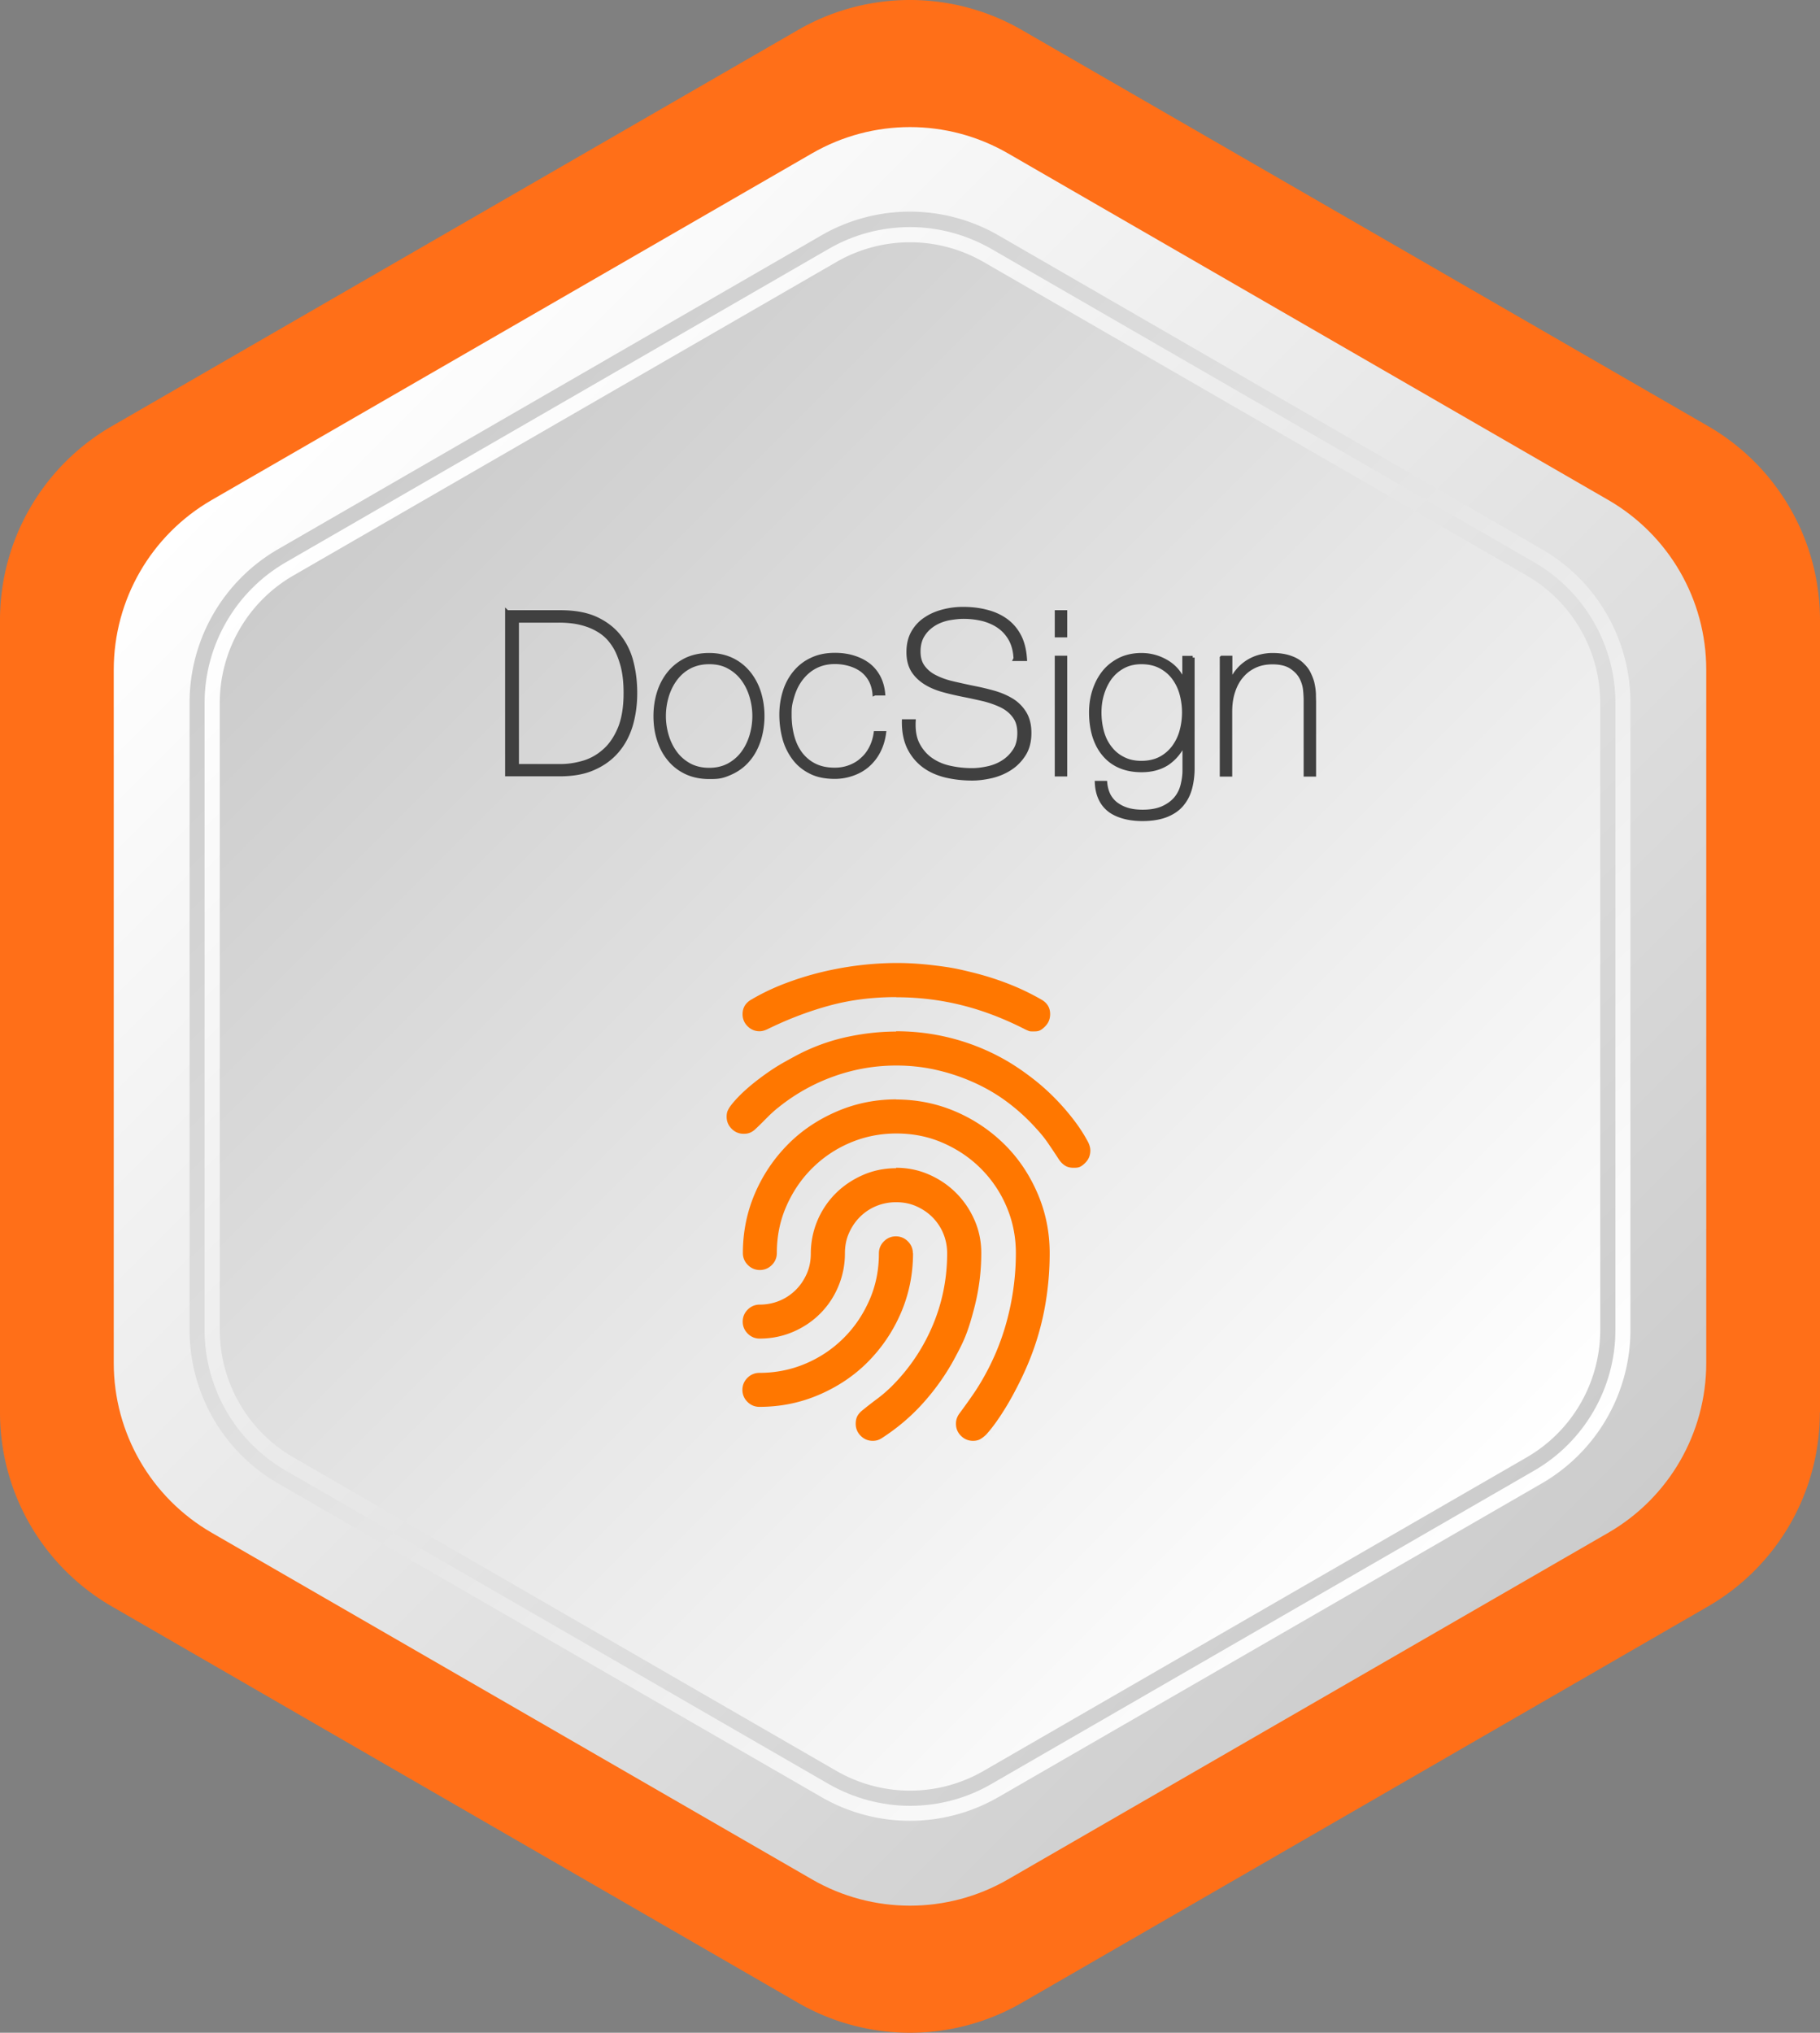
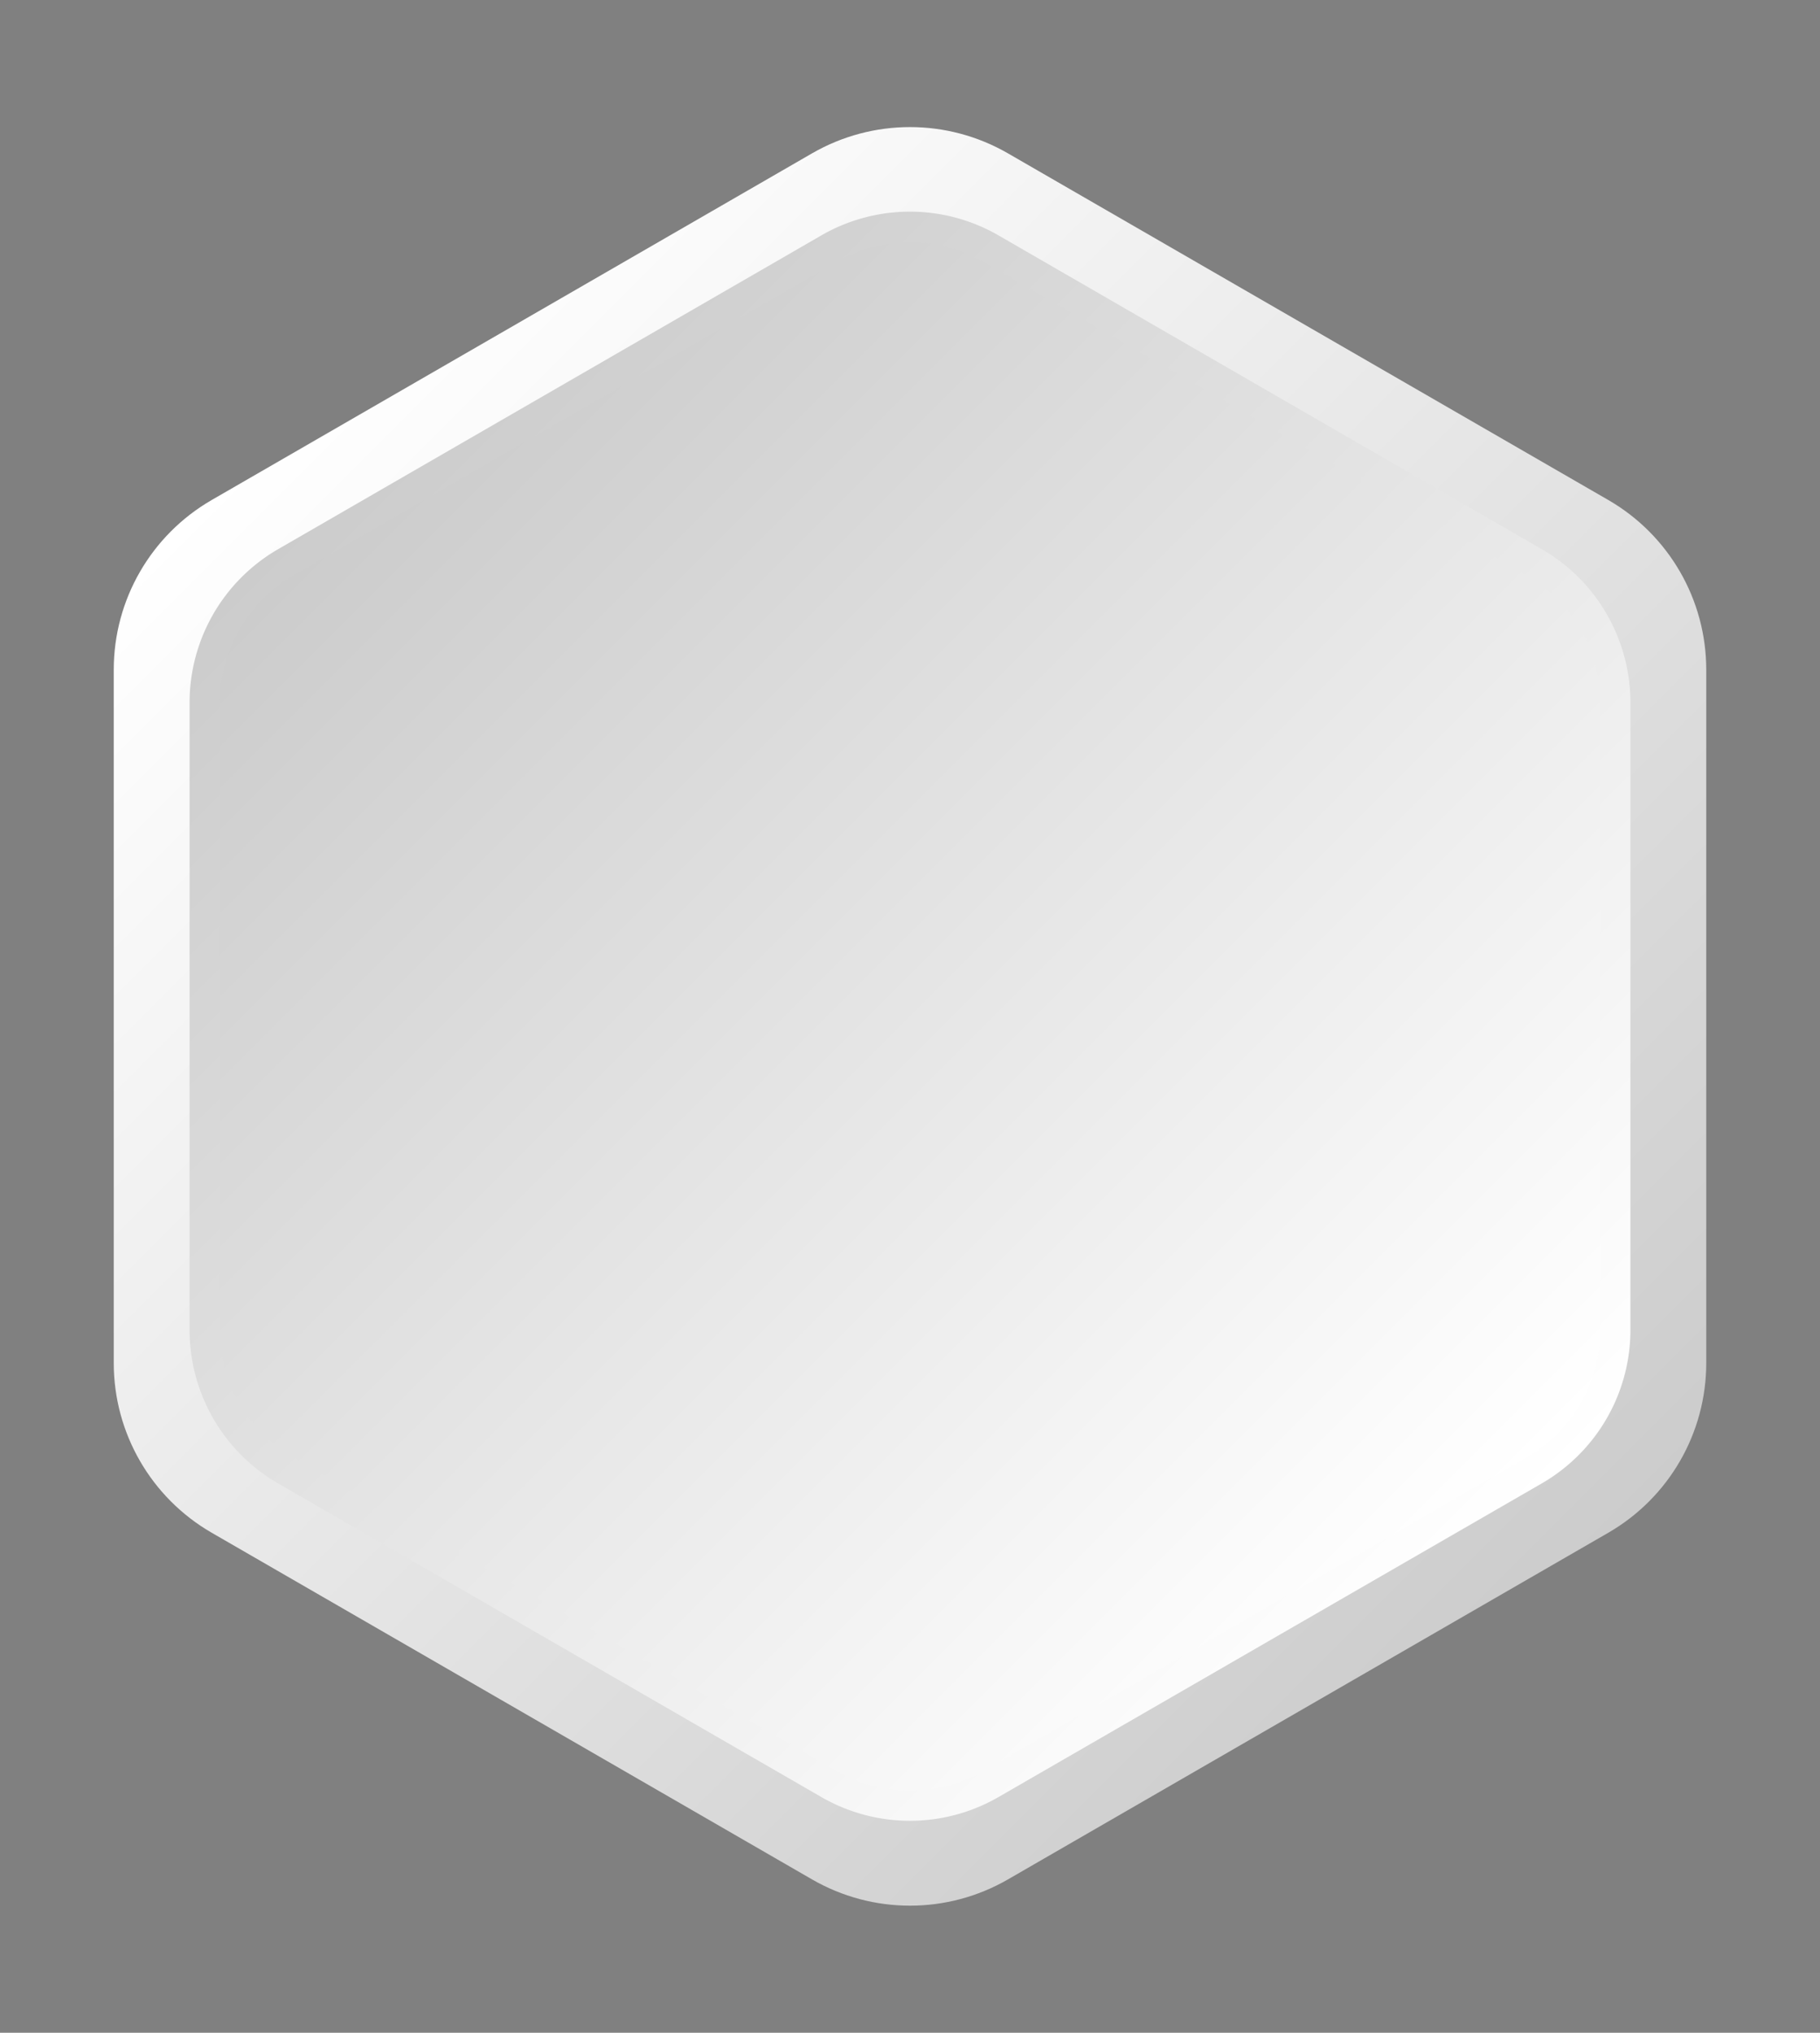
<svg xmlns="http://www.w3.org/2000/svg" xmlns:xlink="http://www.w3.org/1999/xlink" viewBox="0 0 120 134">
  <rect x="0" y="0" width="120" height="134" fill="#808080" stroke="none" />
  <defs>
    <linearGradient id="a" x1="19.65" x2="100.35" y1="26.65" y2="107.35" gradientUnits="userSpaceOnUse">
      <stop offset="0" stop-color="#fff" />
      <stop offset="1" stop-color="#ccc" />
    </linearGradient>
    <linearGradient id="b" x1="23.49" x2="96.51" y1="30.49" y2="103.51" gradientUnits="userSpaceOnUse">
      <stop offset="0" stop-color="#ccc" />
      <stop offset="1" stop-color="#fff" />
    </linearGradient>
    <linearGradient xlink:href="#a" id="c" x1="24.2" x2="95.8" y1="31.2" y2="102.8" />
    <linearGradient xlink:href="#b" id="d" x1="24.91" x2="95.09" y1="31.9" y2="102.09" />
  </defs>
-   <path fill="#ff6f18" d="M120 93.11V40.88c0-5.28-2.81-10.15-7.38-12.79L67.38 1.98a14.76 14.76 0 0 0-14.77 0L7.38 28.09A14.76 14.76 0 0 0 0 40.88v52.23c0 5.28 2.81 10.15 7.38 12.79l45.23 26.12c4.57 2.64 10.2 2.64 14.77 0l45.23-26.12c4.57-2.64 7.38-7.51 7.38-12.79Z" />
  <path fill="url(#a)" d="M112.5 89.85v-45.7c0-4.62-2.46-8.88-6.46-11.19L66.46 10.11c-4-2.31-8.92-2.31-12.92 0L13.96 32.96c-4 2.31-6.46 6.57-6.46 11.19v45.7c0 4.62 2.46 8.88 6.46 11.19l39.58 22.85c4 2.31 8.92 2.31 12.92 0l39.58-22.85c4-2.31 6.46-6.57 6.46-11.19" />
  <path fill="url(#b)" d="M107.5 87.67V46.32c0-4.18-2.23-8.04-5.85-10.12L65.84 15.52a11.68 11.68 0 0 0-11.69 0L18.34 36.2a11.68 11.68 0 0 0-5.84 10.12v41.35c0 4.18 2.23 8.04 5.84 10.12l35.81 20.67c3.62 2.09 8.07 2.09 11.69 0l35.81-20.67c3.62-2.09 5.85-5.95 5.85-10.12" />
-   <path fill="url(#c)" d="M60 119.04c-1.87 0-3.72-.5-5.35-1.43L18.84 96.94c-3.3-1.9-5.35-5.45-5.35-9.26V46.33c0-3.81 2.05-7.35 5.35-9.26L54.65 16.4c1.62-.94 3.47-1.43 5.35-1.43s3.72.5 5.35 1.43l35.81 20.67c3.3 1.9 5.35 5.45 5.35 9.26v41.35c0 3.81-2.05 7.35-5.35 9.26l-35.81 20.67c-1.62.94-3.47 1.43-5.35 1.43" />
  <path fill="url(#d)" d="M60 118.04c-1.7 0-3.37-.45-4.85-1.3L19.34 96.07a9.72 9.72 0 0 1-4.85-8.39V46.33a9.71 9.71 0 0 1 4.85-8.39l35.81-20.67c1.47-.85 3.15-1.3 4.85-1.3s3.37.45 4.85 1.3l35.81 20.67a9.72 9.72 0 0 1 4.85 8.39v41.35a9.71 9.71 0 0 1-4.85 8.39l-35.81 20.67a9.7 9.7 0 0 1-4.85 1.3" />
-   <path fill="#f70" d="M59.08 67.98c1.31 0 2.6.17 3.85.51s2.44.84 3.57 1.51c.5.3 1.01.65 1.52 1.04s.99.81 1.45 1.27.88.94 1.27 1.44.73 1.02 1.01 1.55c.09.19.14.37.14.54q0 .48-.33.81c-.33.33-.49.33-.79.33-.22 0-.41-.05-.56-.15s-.29-.24-.4-.41c-.23-.36-.47-.71-.7-1.05s-.5-.67-.79-.98c-.59-.66-1.23-1.24-1.93-1.76s-1.45-.95-2.24-1.3-1.61-.62-2.46-.81-1.71-.28-2.59-.28c-1.42 0-2.79.24-4.11.71s-2.54 1.15-3.64 2.03c-.27.21-.52.44-.76.68s-.47.48-.72.71c-.13.13-.25.22-.38.28s-.27.09-.45.09c-.32 0-.58-.11-.8-.33s-.33-.49-.33-.79c0-.15.02-.29.07-.4s.12-.23.21-.35c.28-.36.62-.71 1-1.05s.79-.66 1.22-.97.86-.59 1.31-.84.88-.49 1.3-.69c.95-.45 1.93-.78 2.95-.99s2.06-.33 3.11-.33Zm0-2.25c-1.54 0-2.99.18-4.36.55s-2.74.89-4.11 1.56c-.19.09-.36.14-.53.14-.3 0-.57-.11-.79-.33s-.33-.49-.33-.79c0-.43.2-.76.6-.98.68-.4 1.41-.75 2.2-1.05s1.59-.55 2.42-.75a21.5 21.5 0 0 1 4.92-.6q1.17 0 2.43.15c1.26.15 1.66.25 2.49.45s1.63.45 2.41.75 1.51.65 2.21 1.05c.4.22.6.54.6.97q0 .48-.33.81c-.33.33-.48.33-.8.33-.12 0-.21 0-.28-.03s-.15-.06-.25-.11c-1.35-.69-2.72-1.22-4.1-1.57s-2.84-.54-4.37-.54Zm0 6.75c1.39 0 2.71.27 3.94.8s2.3 1.26 3.22 2.17 1.64 1.99 2.17 3.22.8 2.54.8 3.94c0 1.1-.09 2.19-.27 3.28a18 18 0 0 1-1.4 4.56c-.23.51-.48 1-.75 1.5s-.56.98-.86 1.43-.6.85-.9 1.18c-.13.13-.26.23-.4.31s-.3.11-.48.11c-.3 0-.57-.11-.79-.33s-.33-.48-.33-.8c0-.25.08-.48.25-.7.22-.3.44-.6.65-.9s.42-.6.62-.93c.81-1.32 1.42-2.72 1.82-4.19s.61-2.98.61-4.53c0-1.09-.21-2.11-.62-3.07s-.98-1.79-1.69-2.5-1.54-1.27-2.5-1.69-1.98-.62-3.07-.62-2.11.21-3.07.62-1.79.98-2.5 1.69-1.27 1.54-1.69 2.5-.62 1.98-.62 3.07c0 .3-.11.57-.33.79s-.49.33-.79.33-.57-.11-.79-.33-.33-.49-.33-.79c0-1.39.27-2.71.8-3.94s1.26-2.3 2.17-3.22 1.99-1.64 3.22-2.17 2.54-.8 3.94-.8Zm0 4.5c.77 0 1.5.15 2.18.45s1.27.7 1.78 1.21.91 1.1 1.21 1.78.45 1.41.45 2.18q0 1.815-.45 3.57c-.45 1.755-.73 2.29-1.29 3.34s-1.25 2.03-2.06 2.94-1.72 1.68-2.74 2.34c-.09.06-.19.11-.28.14s-.21.05-.33.05c-.32 0-.58-.11-.8-.33s-.33-.49-.33-.79c0-.21.04-.39.12-.53s.21-.28.37-.4c.32-.26.63-.5.94-.73s.61-.49.91-.78c1.18-1.17 2.09-2.52 2.73-4.03s.96-3.11.96-4.77c0-.47-.09-.91-.26-1.32s-.42-.77-.72-1.07-.66-.54-1.07-.72-.85-.26-1.32-.26-.91.09-1.32.26-.77.42-1.07.72-.54.66-.72 1.07-.26.85-.26 1.32c0 .77-.15 1.5-.44 2.19s-.69 1.28-1.2 1.79-1.11.91-1.79 1.2-1.42.44-2.19.44c-.3 0-.57-.11-.79-.33s-.33-.49-.33-.79.11-.57.33-.79.49-.33.79-.33c.47 0 .91-.09 1.32-.26s.77-.42 1.07-.72.54-.66.72-1.07.26-.85.26-1.32a5.6 5.6 0 0 1 1.64-3.96c.51-.51 1.11-.91 1.79-1.21s1.42-.45 2.19-.45Zm1.12 5.63c0 1.39-.27 2.71-.8 3.94s-1.26 2.3-2.17 3.22-1.99 1.64-3.22 2.17-2.54.8-3.94.8c-.3 0-.57-.11-.79-.33s-.33-.49-.33-.79.11-.57.33-.79.49-.33.79-.33c1.09 0 2.11-.21 3.07-.62s1.79-.98 2.5-1.69 1.27-1.54 1.69-2.5.62-1.98.62-3.07c0-.3.11-.57.33-.79s.49-.33.79-.33.57.11.79.33.33.49.33.79Z" />
-   <path fill="#404040" stroke="#404040" stroke-miterlimit="10" stroke-width=".25" d="M33.44 40.35h3.51c.96 0 1.76.15 2.39.45s1.14.7 1.52 1.2.65 1.07.8 1.71c.16.64.23 1.3.23 1.98 0 .76-.1 1.47-.29 2.12-.2.66-.5 1.22-.91 1.7s-.93.86-1.55 1.13c-.62.28-1.37.41-2.23.41h-3.48V40.34Zm3.54 10.14c.5 0 1-.08 1.51-.23.5-.15.96-.41 1.37-.78.41-.36.74-.85 1-1.47.25-.61.38-1.39.38-2.32 0-.73-.07-1.35-.22-1.88-.15-.52-.33-.96-.57-1.31q-.345-.525-.81-.84c-.31-.21-.62-.36-.95-.47s-.65-.18-.97-.22a7 7 0 0 0-.88-.05h-2.75v9.57h2.88Zm6.23-3.29c0-.55.08-1.07.23-1.55s.38-.91.68-1.28.67-.66 1.11-.88c.44-.21.95-.32 1.52-.32s1.07.11 1.51.32.81.51 1.11.88.53.8.68 1.28c.15.49.23 1 .23 1.55s-.08 1.07-.23 1.56c-.16.49-.38.92-.68 1.28q-.45.555-1.11.87c-.66.315-.95.32-1.51.32s-1.08-.11-1.52-.32q-.66-.315-1.11-.87c-.3-.36-.53-.79-.68-1.28-.16-.49-.23-1.01-.23-1.56Zm.57 0c0 .46.07.9.2 1.33.13.42.32.8.57 1.13s.56.59.93.79c.37.19.79.29 1.28.29s.9-.1 1.27-.29c.37-.2.68-.46.93-.79s.44-.71.57-1.13c.13-.43.2-.87.2-1.33s-.07-.9-.2-1.33c-.13-.42-.32-.8-.57-1.13s-.56-.59-.93-.79-.79-.29-1.27-.29-.91.1-1.28.29-.68.46-.93.79-.44.71-.57 1.13c-.13.43-.2.87-.2 1.33Zm13.87-1.47c-.03-.34-.12-.64-.26-.9a2.1 2.1 0 0 0-.56-.65c-.23-.17-.5-.3-.8-.39-.31-.09-.63-.14-.98-.14-.48 0-.91.1-1.28.29s-.68.46-.93.78q-.375.48-.57 1.11c-.195.63-.2.84-.2 1.28q0 .78.18 1.44c.12.44.3.82.55 1.15.25.32.56.58.93.76s.8.27 1.31.27c.36 0 .69-.06 1-.18s.58-.28.81-.5c.24-.21.43-.46.58-.76.15-.29.25-.62.3-.97h.57c-.06.46-.19.87-.38 1.23s-.43.66-.72.91-.62.43-.99.56-.76.2-1.17.2c-.63 0-1.17-.11-1.61-.34-.44-.22-.81-.53-1.09-.91s-.5-.82-.63-1.31-.2-1.01-.2-1.55.08-1.05.23-1.53.38-.9.68-1.26.67-.65 1.11-.85c.44-.21.95-.31 1.52-.31.42 0 .81.05 1.18.16s.69.26.98.47.52.48.7.8c.18.33.29.7.33 1.13h-.57Zm9.3-2.32c-.02-.46-.12-.86-.29-1.2-.18-.34-.41-.62-.71-.85s-.66-.4-1.07-.52c-.42-.11-.87-.17-1.36-.17-.3 0-.62.04-.97.1-.34.07-.67.19-.96.37s-.54.41-.73.71c-.19.29-.29.66-.29 1.1s.11.78.32 1.05.48.49.83.65c.34.17.73.3 1.17.4s.88.2 1.33.29c.46.09.91.2 1.34.32q.66.195 1.17.51c.35.22.62.5.83.84.21.35.32.78.32 1.3q0 .84-.36 1.41c-.24.38-.54.69-.91.93s-.77.41-1.22.52c-.44.1-.87.16-1.28.16-.63 0-1.22-.07-1.77-.2-.55-.14-1.03-.35-1.44-.66s-.73-.7-.97-1.18c-.23-.48-.35-1.06-.34-1.75h.66c-.03.59.05 1.09.25 1.49s.48.74.83 1c.36.26.77.45 1.25.56s.98.17 1.51.17c.32 0 .66-.04 1.03-.12s.7-.21 1-.4c.31-.19.56-.44.77-.75s.31-.7.31-1.17-.11-.82-.32-1.1c-.21-.29-.49-.52-.83-.69q-.525-.255-1.17-.42c-.44-.1-.88-.2-1.34-.29-.45-.09-.9-.19-1.33-.31-.44-.12-.83-.28-1.17-.49s-.62-.47-.83-.79c-.21-.33-.32-.74-.32-1.25s.11-.95.32-1.31.49-.66.84-.88c.34-.23.73-.39 1.16-.5s.86-.16 1.28-.16c.56 0 1.08.06 1.57.19.48.12.91.32 1.27.58.37.27.66.61.88 1.03s.34.93.38 1.52h-.66Zm2.72-1.52v-1.54h.57v1.54zm0 9.17v-7.71h.57v7.71zm8.97-7.71v7.31c0 .43-.05.85-.15 1.25s-.27.76-.52 1.07c-.24.31-.58.56-1.01.74s-.97.28-1.63.28c-.41 0-.79-.04-1.15-.13s-.67-.22-.94-.4c-.27-.19-.49-.43-.65-.74s-.26-.68-.28-1.13h.57c.03.34.12.63.25.87.14.24.32.44.55.59.22.15.48.27.76.34s.58.1.9.1c.53 0 .97-.08 1.33-.24.35-.16.64-.37.85-.62s.36-.55.44-.87c.08-.33.13-.65.13-.98v-1.77h-.03c-.27.57-.64 1-1.1 1.31-.47.3-1.03.45-1.69.45-.57 0-1.06-.1-1.48-.29s-.76-.46-1.04-.81c-.28-.34-.48-.75-.62-1.21-.13-.46-.2-.96-.2-1.5 0-.51.07-.99.22-1.45s.36-.86.64-1.21.63-.62 1.04-.83c.41-.2.89-.31 1.43-.31.61 0 1.17.16 1.69.47.51.31.88.75 1.1 1.32h.03v-1.6h.56Zm-3.38.31c-.47 0-.88.1-1.22.29-.35.19-.63.44-.86.75-.22.31-.39.66-.51 1.06s-.17.8-.17 1.21c0 .45.06.88.17 1.28s.29.76.53 1.06c.23.3.52.54.87.71.35.18.74.26 1.19.26s.88-.09 1.23-.27.64-.43.88-.74c.23-.31.41-.66.52-1.06a4.66 4.66 0 0 0 0-2.49c-.11-.4-.29-.75-.52-1.06-.24-.31-.53-.55-.88-.73s-.76-.27-1.23-.27Zm5.3-.31h.57V45h.03c.1-.29.24-.55.43-.77.18-.23.4-.42.64-.58.25-.16.51-.28.8-.36s.58-.12.88-.12c.45 0 .83.06 1.15.17s.57.25.77.44.36.38.47.61.2.45.25.68.08.45.09.67c0 .22.01.4.01.56v4.77h-.57v-4.88c0-.19-.01-.43-.04-.72s-.12-.57-.26-.83-.37-.49-.66-.68c-.3-.19-.7-.29-1.22-.29q-.66 0-1.17.24c-.34.16-.63.38-.87.67-.24.28-.42.62-.55 1.02s-.19.83-.19 1.3v4.17h-.57v-7.71Z" />
</svg>